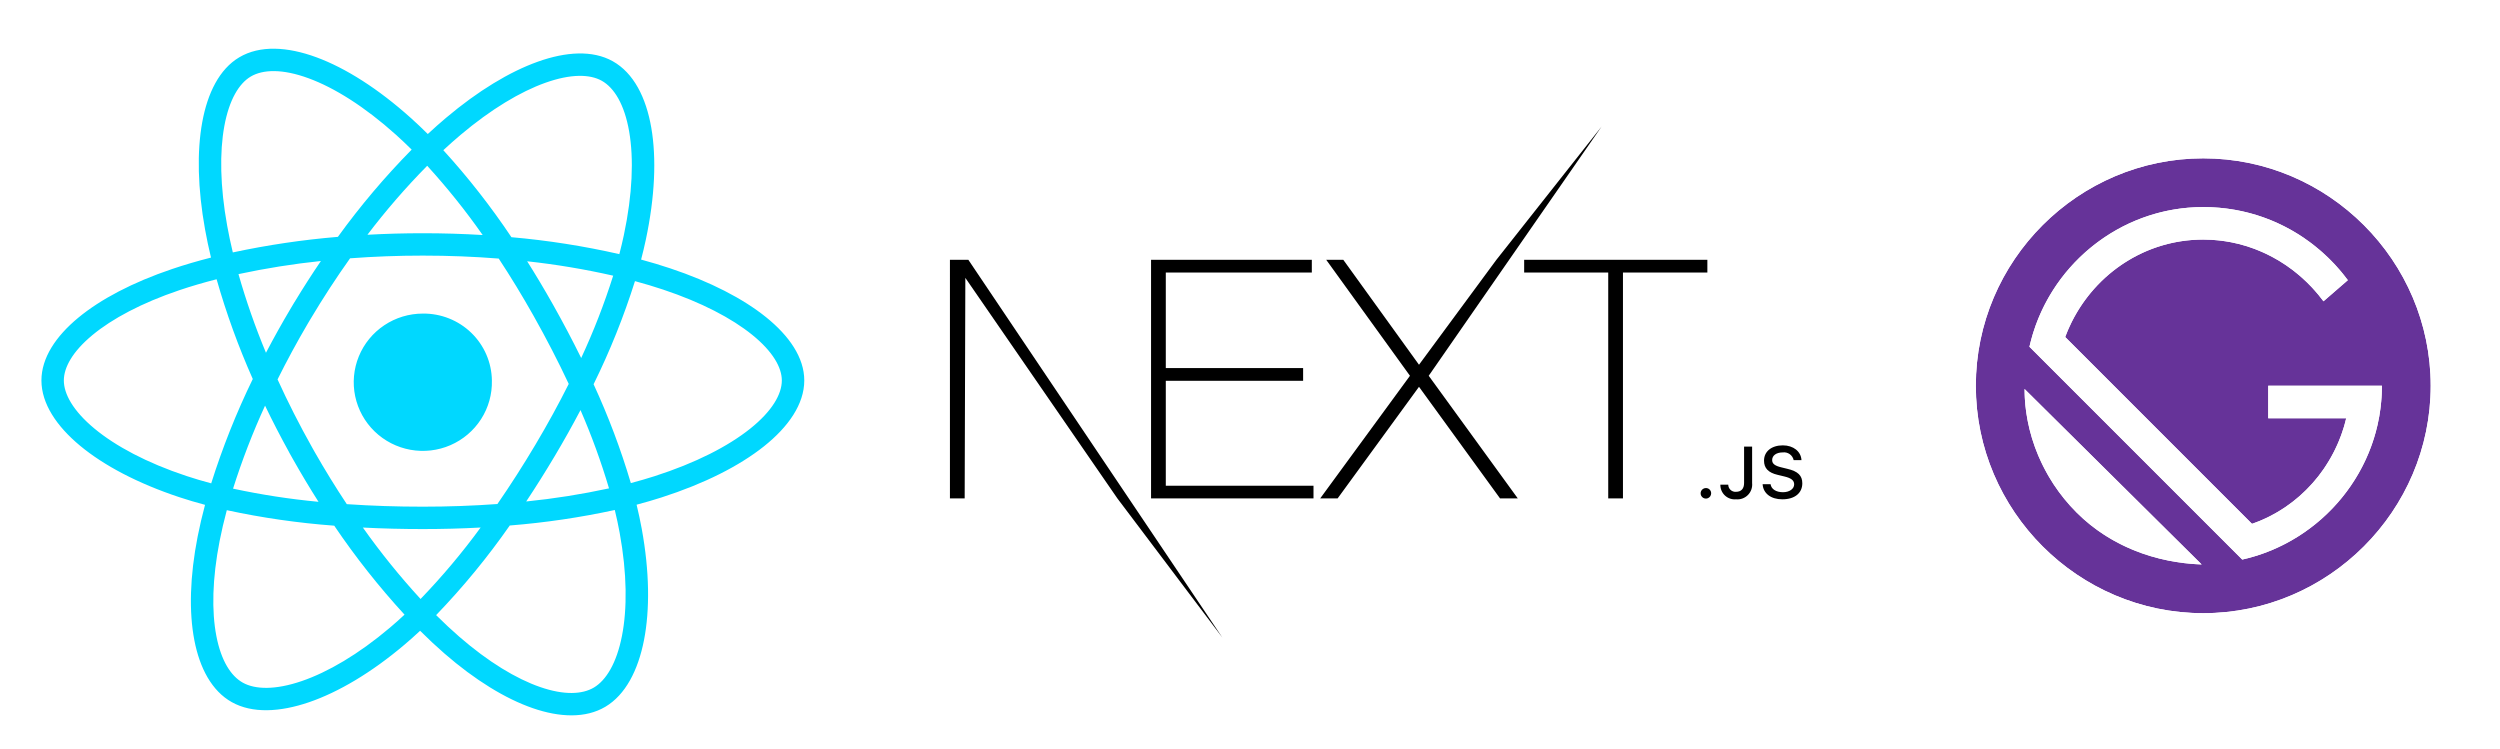
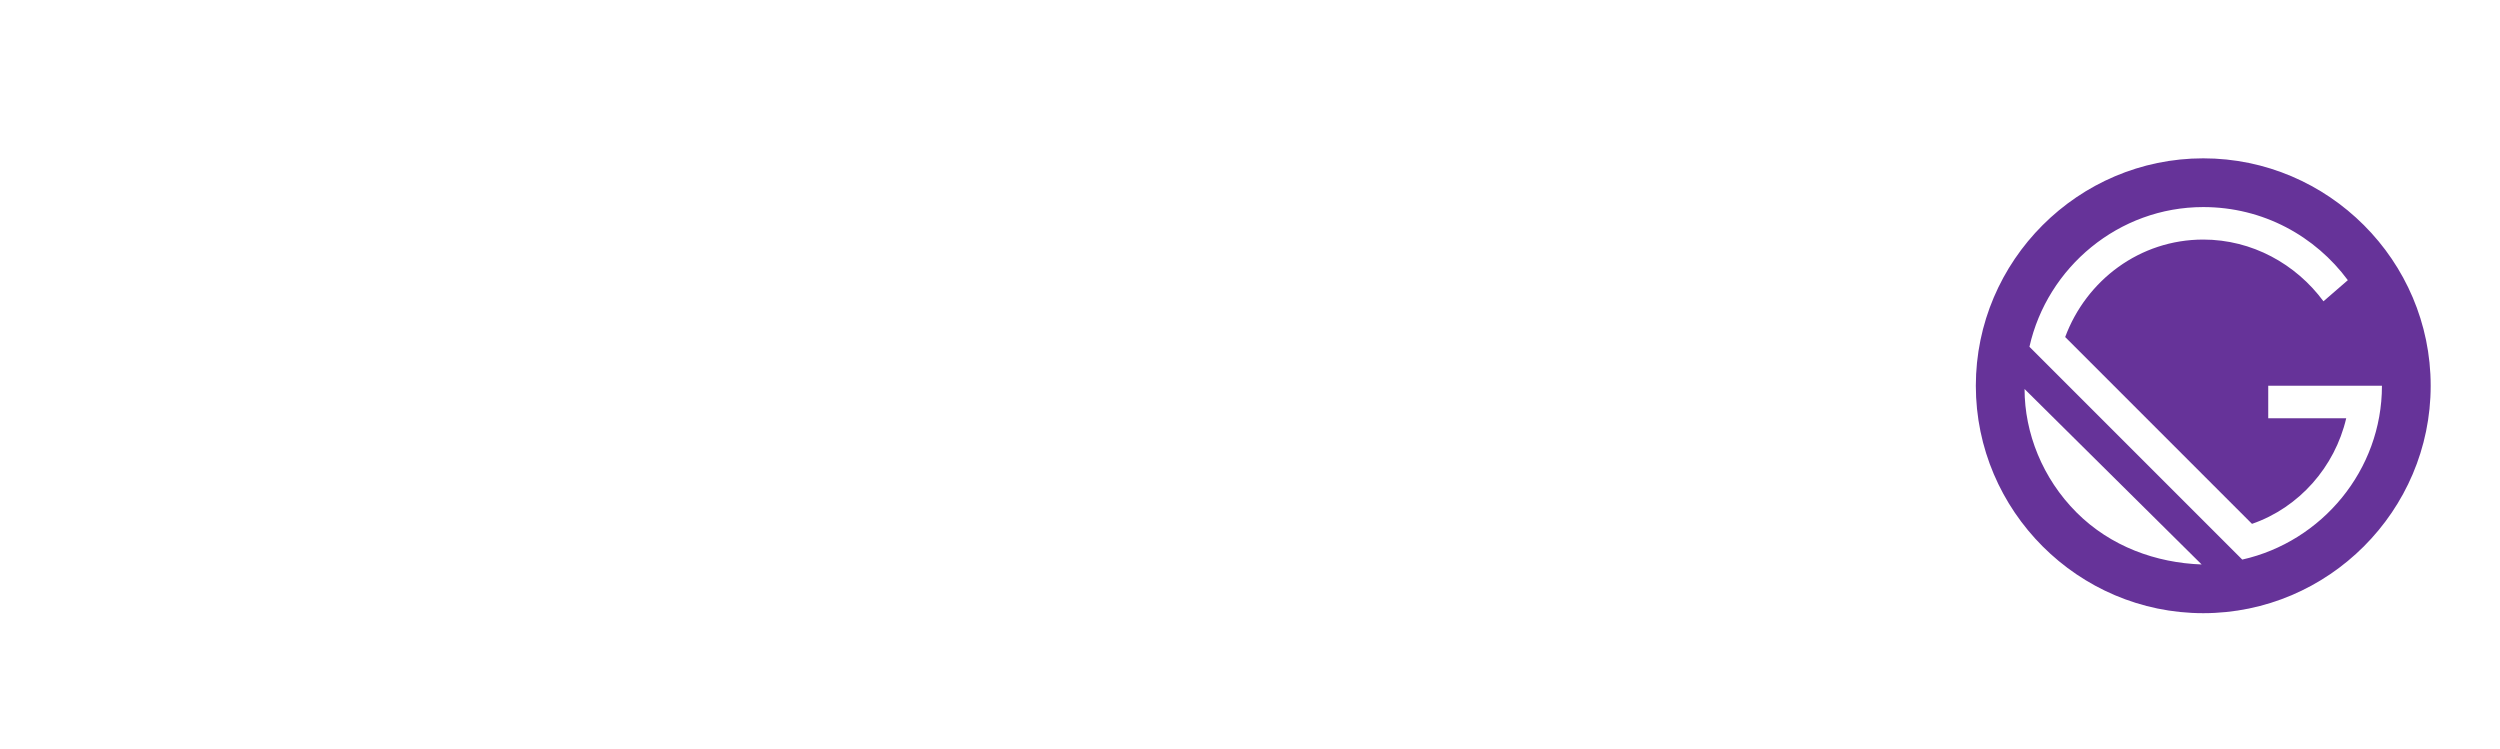
<svg xmlns="http://www.w3.org/2000/svg" fill="none" height="101" viewBox="0 0 337 101" width="337">
  <filter id="a" color-interpolation-filters="sRGB" filterUnits="userSpaceOnUse" height="99" width="112" x="1" y="2">
    <feFlood flood-opacity="0" result="BackgroundImageFix" />
    <feColorMatrix in="SourceAlpha" result="hardAlpha" type="matrix" values="0 0 0 0 0 0 0 0 0 0 0 0 0 0 0 0 0 0 127 0" />
    <feOffset dy="1" />
    <feGaussianBlur stdDeviation="1" />
    <feComposite in2="hardAlpha" operator="out" />
    <feColorMatrix type="matrix" values="0 0 0 0 0.565 0 0 0 0 0.565 0 0 0 0 0.565 0 0 0 1 0" />
    <feBlend in2="BackgroundImageFix" mode="normal" result="effect1_dropShadow_3499_11000" />
    <feBlend in="SourceGraphic" in2="effect1_dropShadow_3499_11000" mode="normal" result="shape" />
  </filter>
  <filter id="b" color-interpolation-filters="sRGB" filterUnits="userSpaceOnUse" height="83" width="129" x="121" y="10">
    <feFlood flood-opacity="0" result="BackgroundImageFix" />
    <feColorMatrix in="SourceAlpha" result="hardAlpha" type="matrix" values="0 0 0 0 0 0 0 0 0 0 0 0 0 0 0 0 0 0 127 0" />
    <feOffset dy="1" />
    <feGaussianBlur stdDeviation="1" />
    <feComposite in2="hardAlpha" operator="out" />
    <feColorMatrix type="matrix" values="0 0 0 0 0.565 0 0 0 0 0.565 0 0 0 0 0.565 0 0 0 1 0" />
    <feBlend in2="BackgroundImageFix" mode="normal" result="effect1_dropShadow_3499_11000" />
    <feBlend in="SourceGraphic" in2="effect1_dropShadow_3499_11000" mode="normal" result="shape" />
  </filter>
  <filter id="c" color-interpolation-filters="sRGB" filterUnits="userSpaceOnUse" height="78" width="78" x="258" y="13">
    <feFlood flood-opacity="0" result="BackgroundImageFix" />
    <feColorMatrix in="SourceAlpha" result="hardAlpha" type="matrix" values="0 0 0 0 0 0 0 0 0 0 0 0 0 0 0 0 0 0 127 0" />
    <feOffset dy="1" />
    <feGaussianBlur stdDeviation="1" />
    <feComposite in2="hardAlpha" operator="out" />
    <feColorMatrix type="matrix" values="0 0 0 0 0.565 0 0 0 0 0.565 0 0 0 0 0.565 0 0 0 1 0" />
    <feBlend in2="BackgroundImageFix" mode="normal" result="effect1_dropShadow_3499_11000" />
    <feBlend in="SourceGraphic" in2="effect1_dropShadow_3499_11000" mode="normal" result="shape" />
  </filter>
  <g filter="url(#a)">
-     <path d="m89.051 69.829c-.05-.274-.108-.552-.164-.829 8.312-2.615 14.797-6.227 18.49-10.422 2.131-2.361 3.624-5.158 3.624-8.289 0-4.242-2.772-7.826-6.075-10.496-3.432-2.775-8.172-5.189-13.755-7.051-.195-.065-.398-.125-.595-.189-.332-.113-.666-.225-1.004-.335.761-3.518 1.165-7.102 1.206-10.7.023-1.917-.123-3.832-.435-5.723-.757-4.387-2.659-8.643-6.484-10.78l-.12.211.043-.076.077-.136v-0c-3.682-2.057-8.177-1.558-12.221-.118-1.382.499-2.728 1.091-4.028 1.773-3.596 1.859-6.963 4.127-10.033 6.758-.154-.143-.309-.288-.463-.427-4.577-4.107-9.243-7.096-13.57-8.687-4.192-1.541-8.845-2.027-12.616.21v0c-3.624 2.15-5.436 6.276-6.206 10.485-.016.086-.025.178-.04.264-.9 4.638-.741 10.353.443 16.701-.941.275-1.862.559-2.751.86-5.516 1.863-10.156 4.273-13.502 7.047h-0c-3.24 2.686-5.871 6.243-5.871 10.409 0 4.259 2.758 7.966 6.143 10.774 3.515 2.917 8.398 5.472 14.218 7.399l.011-.034-.011.034h0c.349.116.708.225 1.065.334-.416 2.012-.725 3.96-.924 5.831-.524 3.704-.471 7.467.157 11.155.794 4.12 2.678 8.074 6.328 10.111l-0.0 0c3.7 2.067 8.298 1.638 12.504.199 4.352-1.489 9.078-4.309 13.718-8.24l-0-0c.094-.08.188-.163.282-.245 1.168 1.039 2.334 2.006 3.498 2.9 3.724 2.977 7.462 5.163 10.982 6.381 3.979 1.376 8.361 1.725 11.957-.41l0.0 0c3.642-2.16 5.566-6.341 6.418-10.689.882-4.5.796-9.989-.296-15.961" fill="#fff" />
-     <path clip-rule="evenodd" d="m30.62 29.406c-.955-5.288-1.026-9.879-.383-13.396.654-3.571 1.985-5.755 3.559-6.689 1.644-.975 4.281-1.064 7.803.231 3.474 1.277 7.541 3.813 11.758 7.597.71.637 1.422 1.31 2.136 2.019-3.609 3.664-6.934 7.596-9.945 11.759-4.762.397-9.493 1.099-14.165 2.1-.296-1.237-.551-2.445-.764-3.622zm-2.179 4.317c-.309-1.29-.575-2.55-.797-3.783-.999-5.53-1.108-10.502-.381-14.473.717-3.918 2.309-7.15 4.988-8.74 2.789-1.655 6.511-1.435 10.396-.007 3.933 1.446 8.323 4.227 12.735 8.185.761.682 1.523 1.403 2.285 2.161.825-.767 1.647-1.496 2.467-2.188 4.302-3.628 8.564-6.208 12.376-7.566 3.76-1.34 7.363-1.581 10.082-.061 2.832 1.582 4.502 4.906 5.204 8.976.711 4.121.491 9.303-.74 15.092-.186.876-.397 1.767-.634 2.673 1.361.369 2.67.762 3.926 1.182 5.388 1.797 9.825 4.084 12.947 6.608 3.074 2.486 5.122 5.412 5.122 8.504 0 3.201-2.154 6.263-5.421 8.87-3.319 2.647-8.05 5.046-13.831 6.902-1.077.346-2.194.671-3.351.976.268 1.103.499 2.187.694 3.252 1.051 5.745 1.107 10.901.302 15.011-.795 4.054-2.49 7.364-5.206 8.975-2.657 1.577-6.141 1.449-9.784.19-3.679-1.272-7.771-3.775-11.907-7.369-1.087-.944-2.181-1.966-3.282-3.065-.699.653-1.398 1.276-2.098 1.869-4.463 3.78-8.912 6.407-12.883 7.766-3.918 1.34-7.639 1.531-10.396-.01-2.698-1.506-4.329-4.58-5.056-8.356-.735-3.813-.608-8.599.445-13.969.271-1.382.603-2.807.995-4.275-1.194-.318-2.347-.661-3.459-1.029-5.604-1.856-10.176-4.277-13.379-6.934-3.155-2.617-5.215-5.671-5.215-8.803 0-3.051 1.949-5.956 4.942-8.437 3.032-2.514 7.362-4.792 12.679-6.588 1.647-.556 3.397-1.071 5.237-1.54zm30.348 48.194c1.044 1.041 2.081 2.008 3.11 2.902 3.94 3.424 7.702 5.683 10.911 6.793 3.246 1.123 5.685.995 7.246.069 1.632-.969 3.059-3.257 3.785-6.962.716-3.65.693-8.413-.309-13.891-.183-1.005-.403-2.032-.657-3.08-4.668 1.012-9.398 1.71-14.16 2.09-2.984 4.279-6.303 8.318-9.925 12.079zm26.248-17.797c1.105-.291 2.172-.602 3.2-.931 5.547-1.781 9.917-4.033 12.868-6.387 3.001-2.394 4.285-4.682 4.285-6.514 0-1.738-1.196-3.893-4.002-6.161-2.758-2.23-6.839-4.369-12.001-6.091-1.209-.403-2.474-.783-3.794-1.14-1.503 4.767-3.367 9.413-5.578 13.899 1.992 4.317 3.671 8.77 5.021 13.325zm-6.785-9.84c1.495 3.437 2.778 6.96 3.843 10.551-3.684.799-7.411 1.389-11.163 1.768 1.316-1.983 2.601-4.029 3.848-6.124 1.226-2.059 2.383-4.124 3.472-6.196zm.091-7.018c1.676-3.604 3.117-7.312 4.313-11.101-3.824-.869-7.696-1.516-11.595-1.941 1.199 1.899 2.365 3.854 3.497 5.865 1.343 2.387 2.61 4.786 3.786 7.177zm-11.114-13.406c1.615 2.454 3.186 5.033 4.691 7.706 1.729 3.073 3.321 6.152 4.745 9.19-1.36 2.714-2.862 5.455-4.486 8.184-1.653 2.779-3.37 5.46-5.128 8.006-3.261.237-6.628.358-10.051.358-3.497 0-6.932-.112-10.252-.34-1.492-2.248-2.943-4.602-4.334-7.041l-.323-.574c-1.73-3.074-3.292-6.157-4.677-9.2 1.24-2.496 2.6-5.012 4.073-7.518l.337-.566c1.716-2.883 3.515-5.639 5.364-8.24 3.185-.24 6.47-.365 9.81-.365h.002c3.499 0 6.923.138 10.23.4zm1.71-2.882c4.896.429 9.757 1.192 14.548 2.283.227-.87.43-1.724.608-2.562 1.177-5.535 1.346-10.316.718-13.955-.637-3.69-2.033-5.923-3.701-6.856-1.598-.893-4.16-.951-7.587.27-3.376 1.203-7.327 3.56-11.441 7.029-.77.65-1.545 1.336-2.325 2.061 3.35 3.677 6.419 7.598 9.181 11.73zm-11.352-9.628c2.69 2.95 5.188 6.068 7.477 9.335-2.635-.159-5.33-.241-8.065-.241h-.002c-2.522 0-5.018.07-7.468.206 2.483-3.268 5.175-6.374 8.058-9.3zm-23.512 28.743c-2.212 4.546-4.085 9.247-5.603 14.066-1.158-.308-2.272-.638-3.343-.993-5.353-1.773-9.561-4.036-12.398-6.39-2.885-2.393-4.125-4.679-4.125-6.484 0-1.739 1.148-3.876 3.851-6.117 2.664-2.209 6.632-4.333 11.716-6.051 1.575-.532 3.255-1.026 5.026-1.477 1.307 4.59 2.936 9.082 4.876 13.445zm1.777-3.537c-1.441-3.46-2.679-7-3.706-10.602 3.67-.786 7.379-1.377 11.112-1.769-1.212 1.784-2.395 3.626-3.546 5.527l-.006-.001-.485.815c-1.192 2.003-2.315 4.014-3.368 6.03zm-.122 7.13c1.009 2.099 2.096 4.203 3.26 6.31l-.004.005.465.827c1.123 1.994 2.284 3.935 3.485 5.82-3.872-.365-7.719-.958-11.52-1.775 1.206-3.813 2.646-7.55 4.314-11.187zm9.325 16.179c-4.87-.361-9.71-1.059-14.482-2.089-.382 1.422-.704 2.804-.965 4.136-1.002 5.115-1.084 9.494-.443 12.821.648 3.365 1.978 5.408 3.564 6.293 1.657.926 4.357 1.014 7.937-.211 3.527-1.207 7.652-3.608 11.907-7.212.652-.552 1.305-1.133 1.959-1.744-3.453-3.76-6.62-7.769-9.477-11.994zm3.859.252c2.385 3.369 4.983 6.585 7.778 9.628 2.916-3.025 5.621-6.243 8.098-9.632-2.556.139-5.161.208-7.791.208-2.731 0-5.434-.067-8.085-.204zm17.392-19.823c.047 1.84-.459 3.652-1.454 5.204-.995 1.553-2.432 2.775-4.13 3.512-1.697.737-3.577.953-5.399.623-1.822-.33-3.503-1.193-4.829-2.478-1.326-1.285-2.236-2.933-2.615-4.735-.379-1.802-.208-3.674.49-5.379.698-1.705 1.891-3.164 3.428-4.191 1.537-1.027 3.346-1.576 5.199-1.576 2.438-.03 4.789.903 6.535 2.594s2.744 4.003 2.776 6.426z" fill="#00d8ff" fill-rule="evenodd" />
+     <path d="m89.051 69.829c-.05-.274-.108-.552-.164-.829 8.312-2.615 14.797-6.227 18.49-10.422 2.131-2.361 3.624-5.158 3.624-8.289 0-4.242-2.772-7.826-6.075-10.496-3.432-2.775-8.172-5.189-13.755-7.051-.195-.065-.398-.125-.595-.189-.332-.113-.666-.225-1.004-.335.761-3.518 1.165-7.102 1.206-10.7.023-1.917-.123-3.832-.435-5.723-.757-4.387-2.659-8.643-6.484-10.78l-.12.211.043-.076.077-.136v-0c-3.682-2.057-8.177-1.558-12.221-.118-1.382.499-2.728 1.091-4.028 1.773-3.596 1.859-6.963 4.127-10.033 6.758-.154-.143-.309-.288-.463-.427-4.577-4.107-9.243-7.096-13.57-8.687-4.192-1.541-8.845-2.027-12.616.21v0c-3.624 2.15-5.436 6.276-6.206 10.485-.016.086-.025.178-.04.264-.9 4.638-.741 10.353.443 16.701-.941.275-1.862.559-2.751.86-5.516 1.863-10.156 4.273-13.502 7.047h-0c-3.24 2.686-5.871 6.243-5.871 10.409 0 4.259 2.758 7.966 6.143 10.774 3.515 2.917 8.398 5.472 14.218 7.399l.011-.034-.011.034c.349.116.708.225 1.065.334-.416 2.012-.725 3.96-.924 5.831-.524 3.704-.471 7.467.157 11.155.794 4.12 2.678 8.074 6.328 10.111l-0.0 0c3.7 2.067 8.298 1.638 12.504.199 4.352-1.489 9.078-4.309 13.718-8.24l-0-0c.094-.08.188-.163.282-.245 1.168 1.039 2.334 2.006 3.498 2.9 3.724 2.977 7.462 5.163 10.982 6.381 3.979 1.376 8.361 1.725 11.957-.41l0.0 0c3.642-2.16 5.566-6.341 6.418-10.689.882-4.5.796-9.989-.296-15.961" fill="#fff" />
  </g>
  <g filter="url(#b)">
    <path d="m180.309 71.242c.796 0 1.579-.188 2.288-.548s1.323-.884 1.792-1.527l6.883-9.44 6.849 9.432c.44.604 1.009 1.103 1.665 1.46.656.357 1.383.564 2.128.606h1.36l11.267.132 25.722.006c1.852.037 3.66-.561 5.125-1.695.824-.663 1.487-1.504 1.939-2.459.452-.956.682-2.002.673-3.06l-.119-3.397c-.248-4.633-4.314-6.775-7.555-6.775-.175 0-.354.008-.533.019v-.018h-15.967v-13.186h6.327c.663 0 1.32-.131 1.932-.385.613-.254 1.17-.626 1.639-1.096s.841-1.027 1.095-1.64c.253-.613.384-1.271.384-1.935v-1.712c0-.664-.131-1.321-.384-1.935-.254-.613-.626-1.171-1.095-1.64s-1.026-.842-1.639-1.096c-.612-.254-1.269-.385-1.932-.385h-17.065l6.955-10.027c.749-1.079 1.048-2.408.835-3.704s-.921-2.459-1.976-3.241c-1.054-.782-2.371-1.123-3.672-.95s-2.484.846-3.297 1.877l-14.186 17.967c-.034.044-.068.088-.101.133l-6.321 8.573-6.154-8.53c-.468-.649-1.083-1.177-1.795-1.542-.711-.364-1.5-.554-2.299-.554h-1.891v-.002h-51.136v.002c-1.339 0-2.624.533-3.571 1.481-.947.948-1.479 2.234-1.479 3.575v32.163c0 1.341.532 2.627 1.479 3.575s2.232 1.481 3.571 1.481h1.987c.039 0 .077-.005.116-.006h17.952l12.639 16.754c.793 1.051 1.964 1.751 3.265 1.951 1.3.2 2.627-.117 3.698-.881 1.071-.765 1.802-1.918 2.037-3.214.234-1.296-.045-2.633-.78-3.725l-7.315-10.879z" fill="#fff" />
-     <path clip-rule="evenodd" d="m155.162 34.024h21.671v1.712h-19.684v12.883h18.511v1.712h-18.511v14.144h19.91v1.712h-21.897zm23.613 0h2.302l10.203 14.145 10.43-14.145 14.185-17.967-23.305 33.598 12.009 16.532h-2.392l-10.927-15.046-10.97 15.046h-2.348l12.1-16.532zm26.682 1.712v-1.712h24.696v1.712h-11.378v30.451h-1.986v-30.451zm-77.406-1.712h2.483l34.241 50.921-14.15-18.758-20.497-29.73-.091 29.73h-1.986zm102.612 31.481c-.001.14-.044.277-.122.394-.079.116-.19.207-.32.26-.13.053-.272.066-.41.038-.137-.028-.263-.096-.362-.196s-.166-.226-.193-.364c-.027-.138-.013-.28.041-.41.054-.13.145-.24.261-.318.117-.078.254-.12.394-.12.095-.002.188.015.276.051.087.035.166.088.233.155.066.067.118.147.153.234.035.088.051.182.049.276zm3.368.803c-.273.026-.547-.006-.807-.093-.259-.088-.497-.229-.698-.415-.2-.186-.36-.413-.467-.665s-.16-.524-.154-.798h1.062c.002.134.031.266.085.388.055.122.134.231.233.321s.215.158.342.201.261.059.394.047c.691 0 1.082-.413 1.082-1.187v-4.904h1.083v4.909c.03.293-.004.589-.1.866-.097.278-.254.531-.46.741s-.456.372-.732.474c-.275.102-.57.142-.863.116zm6.232 0c-1.546 0-2.584-.794-2.662-2.034h1.073c.091.659.739 1.077 1.672 1.077.869 0 1.507-.447 1.507-1.063 0-.529-.406-.846-1.329-1.062l-.898-.216c-1.261-.293-1.836-.899-1.836-1.918 0-1.236 1.014-2.058 2.536-2.058 1.416 0 2.45.822 2.512 1.99h-1.053c-.071-.327-.261-.615-.534-.807s-.608-.275-.939-.231c-.856 0-1.426.408-1.426 1.033 0 .496.368.779 1.276.99l.768.188c1.43.332 2.02.909 2.02 1.952 0 1.327-1.034 2.159-2.687 2.159z" fill="#000" fill-rule="evenodd" />
  </g>
  <g filter="url(#c)">
    <path d="m296.999 20.343c-16.861 0-30.657 13.796-30.657 30.657 0 16.861 13.796 30.657 30.657 30.657s30.657-13.796 30.657-30.657c0-16.861-13.796-30.657-30.657-30.657zm-17.08 47.738c-4.599-4.599-7.008-10.73-7.008-16.642l23.869 23.65c-6.131-.219-12.263-2.409-16.861-7.007zm22.335 6.35-28.686-28.686c2.409-10.73 12.044-18.832 23.431-18.832 8.102 0 15.11 3.942 19.489 9.854l-3.285 2.847c-3.722-5.037-9.635-8.321-16.204-8.321-8.54 0-15.767 5.474-18.613 13.139l25.182 25.183c6.351-2.19 11.168-7.664 12.701-14.234h-10.511v-4.38h15.329c0 11.387-8.103 21.022-18.833 23.431z" fill="#639" />
-     <path clip-rule="evenodd" d="m302.256 74.431-28.687-28.686c.045-.201.093-.4.143-.599.188-.749.412-1.483.669-2.203 3.328-9.308 12.247-16.031 22.619-16.031 5.766 0 10.978 1.997 15.083 5.279.675.539 1.319 1.114 1.932 1.72.896.887 1.724 1.842 2.474 2.855l-3.285 2.847c-.065-.089-.132-.178-.199-.266-.593-.776-1.239-1.509-1.932-2.193-3.666-3.62-8.645-5.862-14.073-5.862-7.784 0-14.477 4.548-17.756 11.157-.319.642-.605 1.303-.857 1.982l25.182 25.183c.69-.238 1.361-.514 2.012-.827 3.269-1.568 6.025-4.041 7.986-7.064.882-1.359 1.603-2.83 2.137-4.38.221-.642.411-1.297.566-1.963h-10.511v-4.38h15.329c0 .084-.001.168-.002.252-.018 1.752-.228 3.462-.61 5.109-.077.33-.16.657-.25.982-2.105 7.582-7.878 13.704-15.264 16.309-.621.219-1.253.413-1.896.581-.268.07-.539.136-.81.197zm-8.599.372c1.036.154 2.08.248 3.124.285l-23.869-23.65c0 .929.06 1.864.178 2.797.436 3.446 1.673 6.874 3.666 9.94.901 1.386 1.957 2.698 3.164 3.905 1.228 1.229 2.567 2.286 3.985 3.179 2.986 1.88 6.328 3.035 9.752 3.543zm-33.657-23.802c0-20.364 16.636-37 37-37s37 16.636 37 37-16.636 37-37 37-37-16.636-37-37zm6.343 0c0-16.861 13.796-30.657 30.657-30.657s30.657 13.796 30.657 30.657-13.796 30.657-30.657 30.657-30.657-13.796-30.657-30.657z" fill="#fff" fill-rule="evenodd" />
  </g>
</svg>